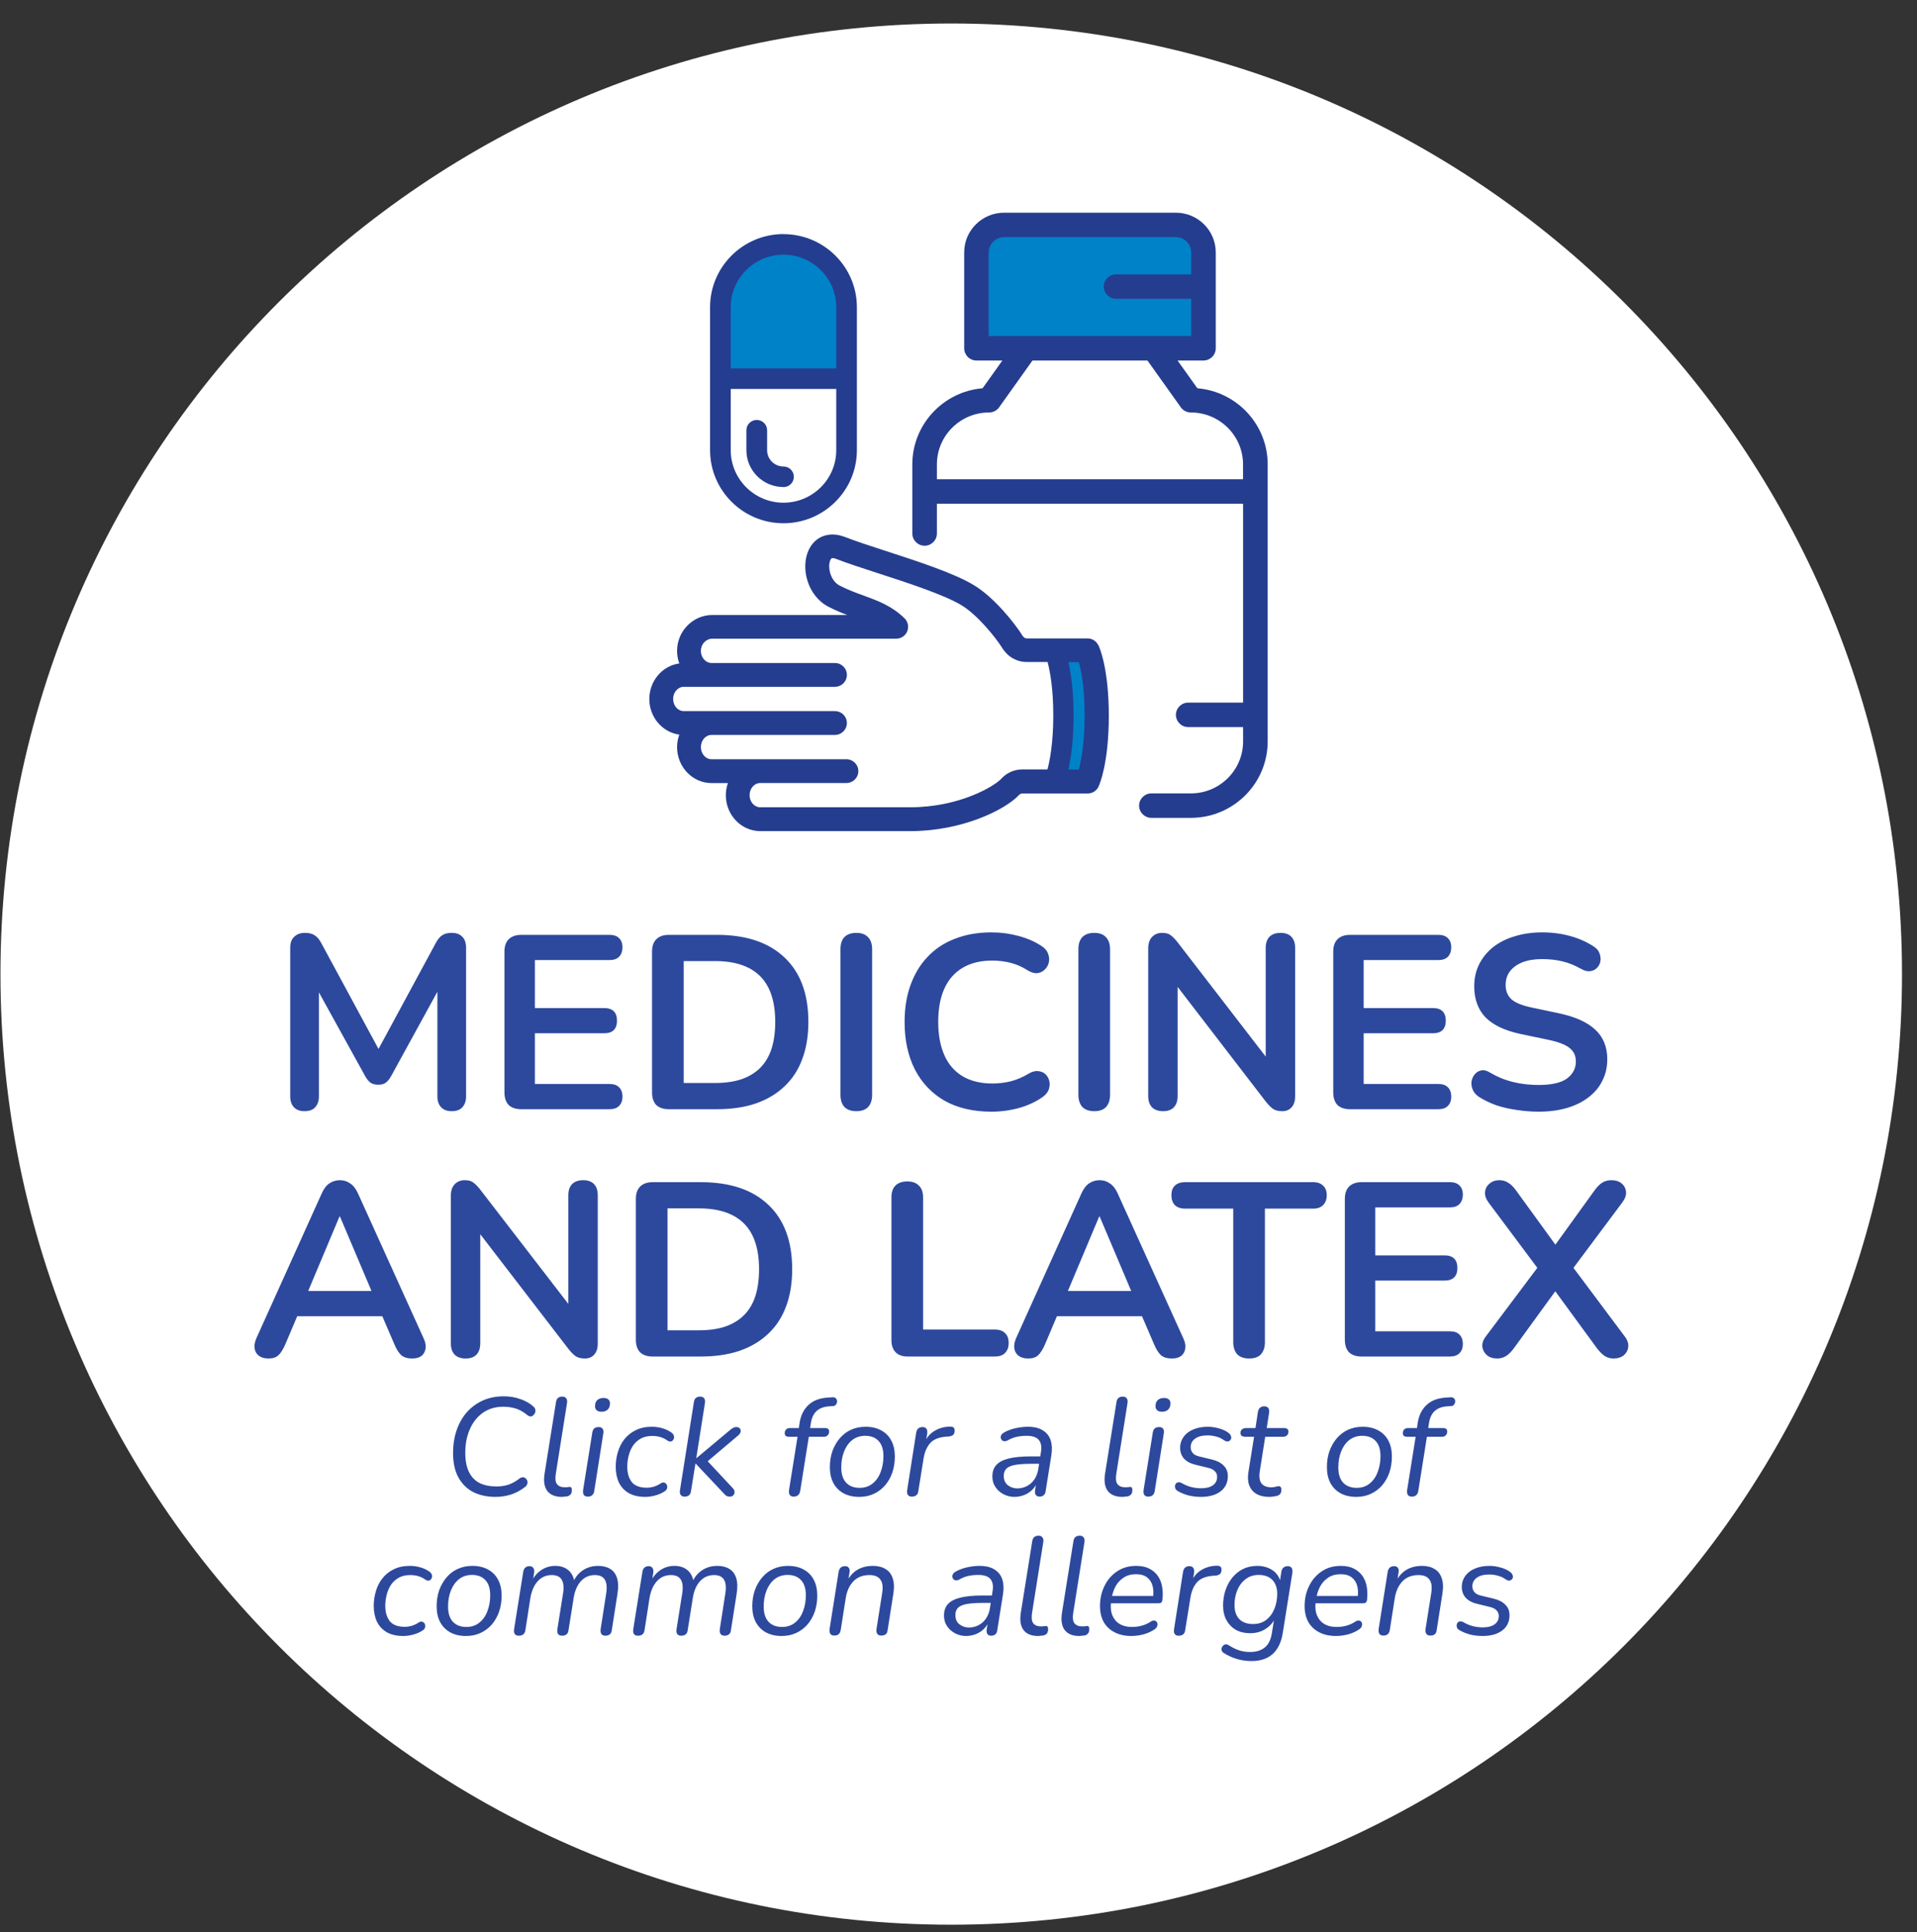
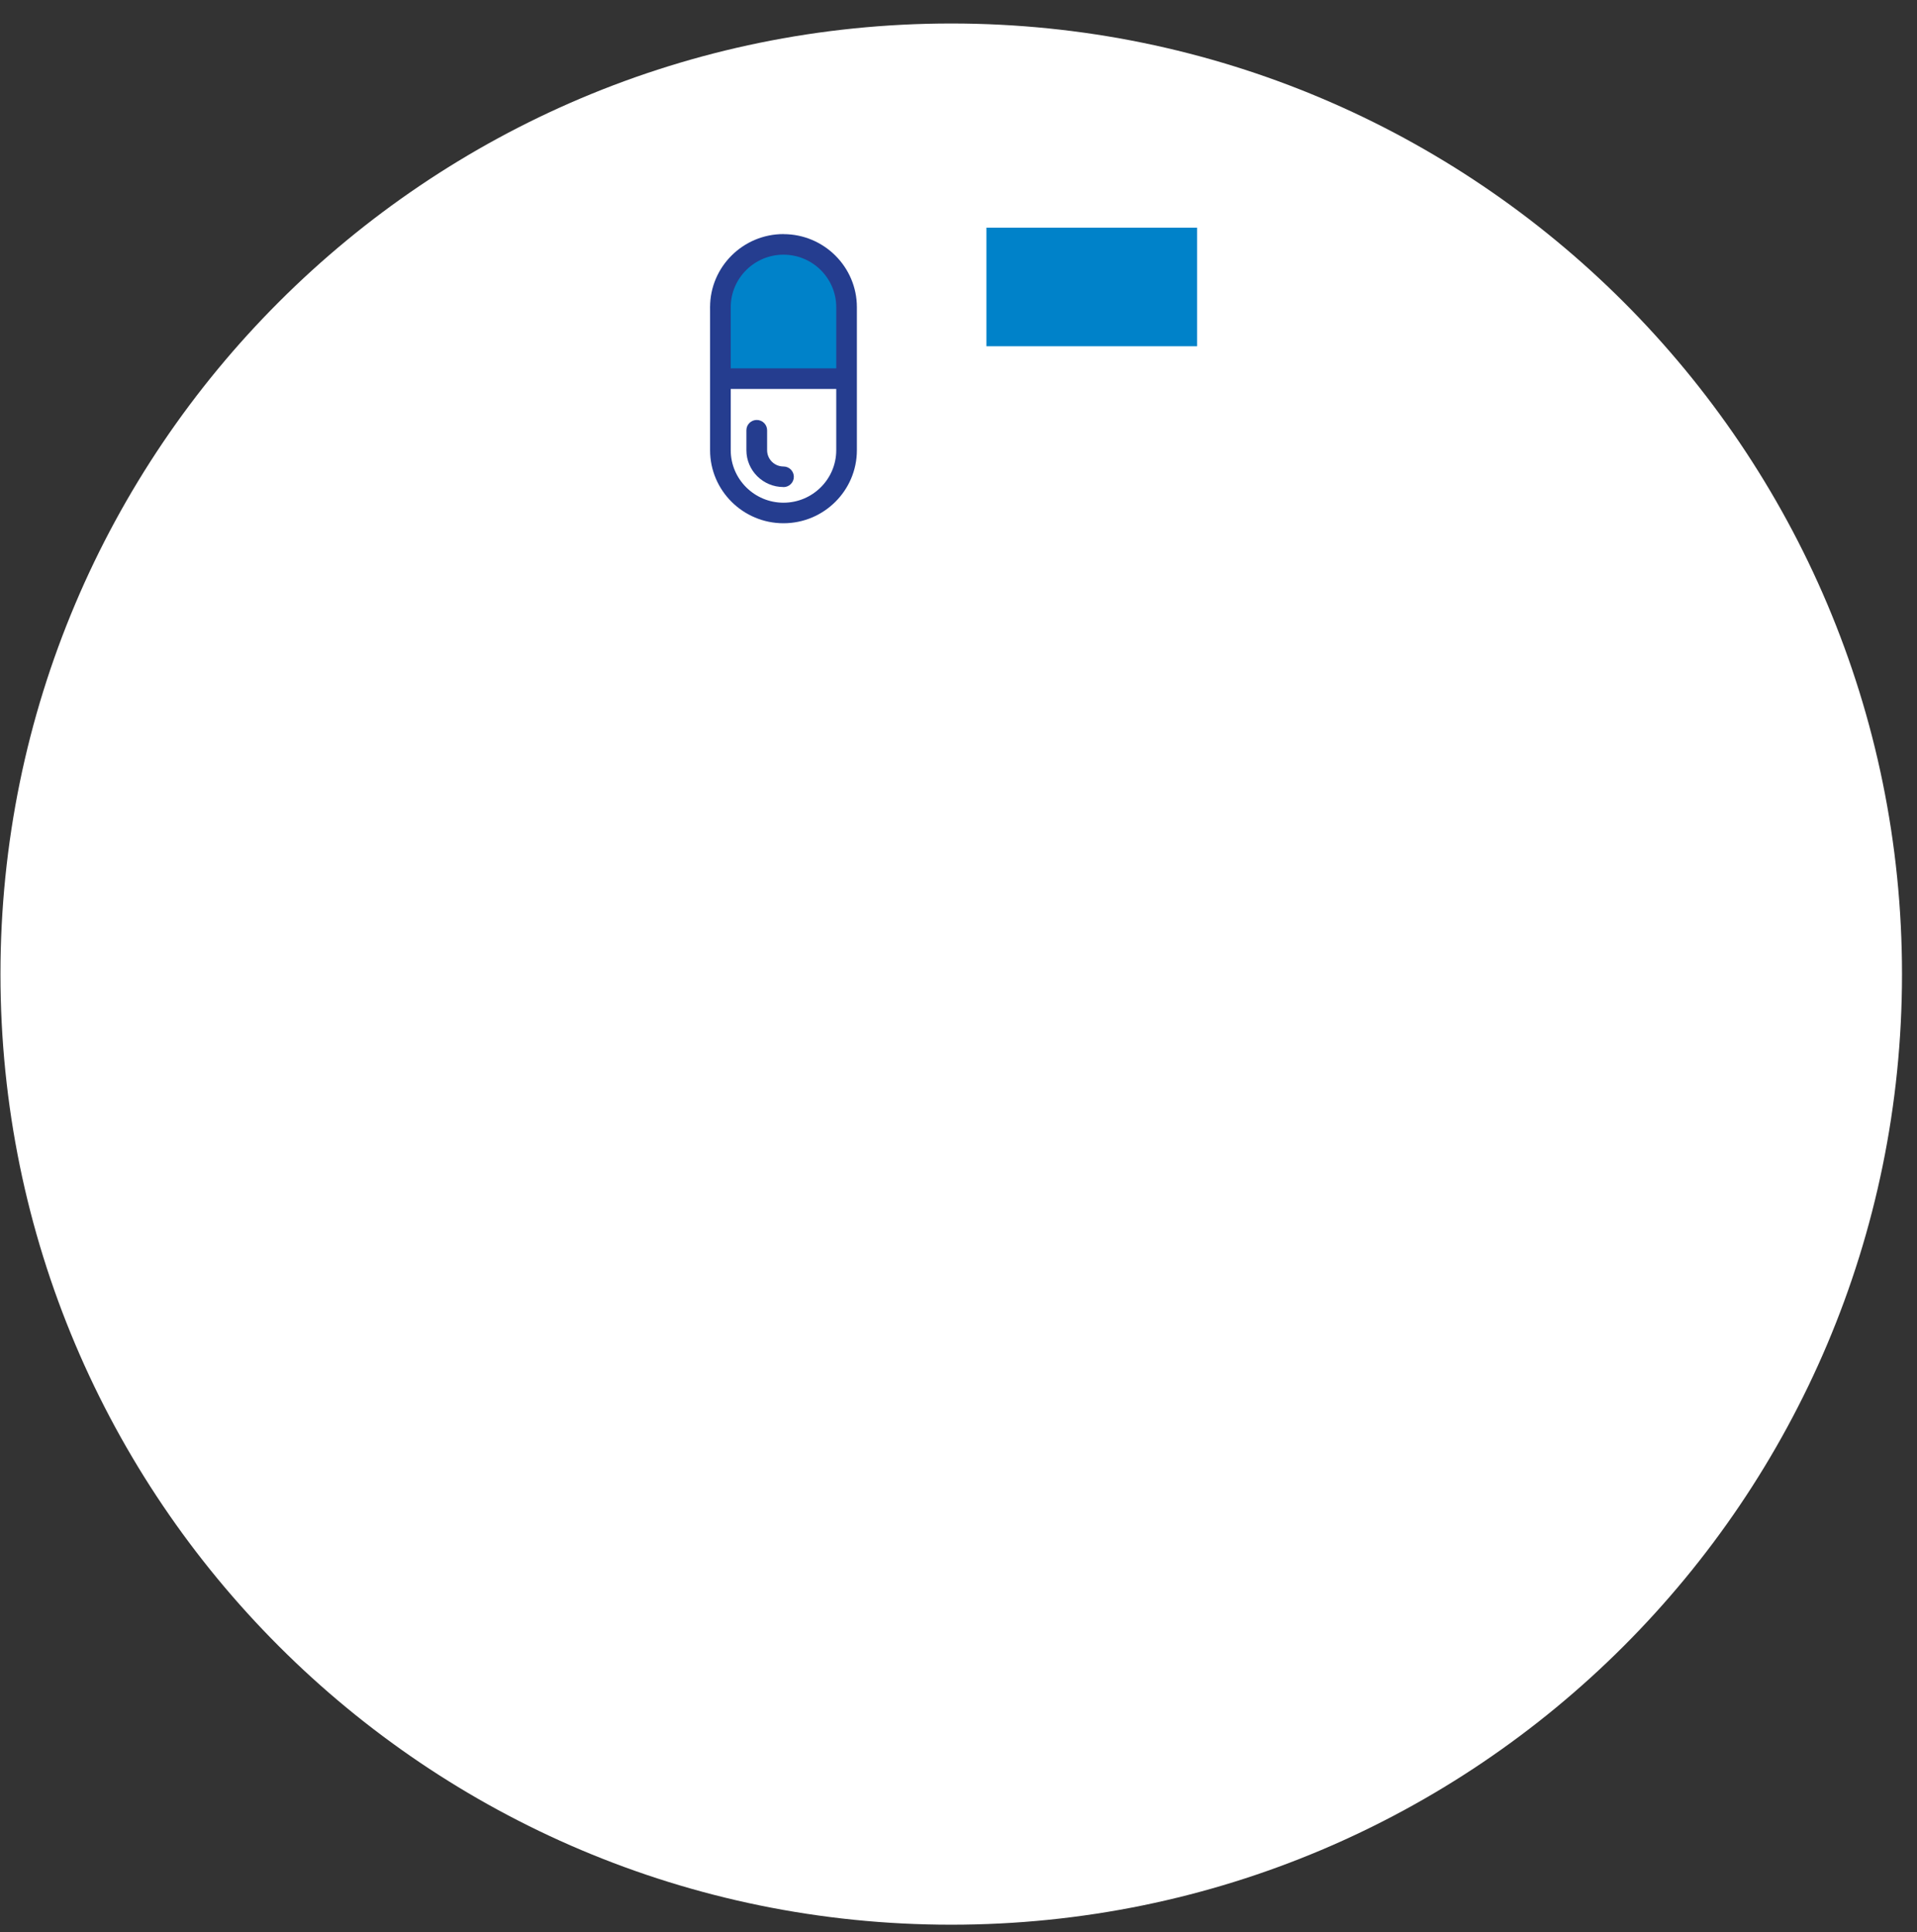
<svg xmlns="http://www.w3.org/2000/svg" width="124" height="125" viewBox="0 0 124 125" fill="none">
  <rect x="0" y="0" width="124" height="125" fill="#333333" stroke="none" />
  <g clip-path="url(#clip0_4369_24364)">
    <path d="M61.53 124.52C95.495 124.52 123.03 96.985 123.03 63.02C123.03 29.054 95.495 1.52 61.53 1.52C27.564 1.52 0.03 29.054 0.03 63.02C0.03 96.985 27.564 124.52 61.53 124.52Z" fill="white" />
-     <path d="M68.277 50.178C68.277 50.178 68.701 50.267 68.674 47.484C68.648 44.7 68.916 47.119 68.643 44.696L68.371 42.273L69.738 42.033L70.408 42.606L70.984 44.998L70.743 48.089L70.166 50.752L68.281 50.178H68.277Z" fill="#0082C9" />
    <path d="M77.435 14.73H63.806V22.4H77.435V14.73Z" fill="#0082C9" />
    <path d="M47.015 24.663H54.56V20.706L54.315 18.443L53.18 16.829L50.665 15.779L49.043 16.184L47.337 17.153L46.689 18.443L45.925 19.874L47.015 24.663Z" fill="#0082C9" />
-     <path d="M77.452 25.12L76.17 23.324H77.845C78.283 23.324 78.641 22.968 78.641 22.533V16.331C78.641 14.912 77.484 13.761 76.059 13.761H64.95C63.525 13.761 62.368 14.912 62.368 16.331V22.533C62.368 22.742 62.453 22.942 62.6 23.093C62.748 23.239 62.953 23.324 63.163 23.324H64.838L63.556 25.12C61.014 25.334 59.013 27.463 59.013 30.046V34.514C59.013 34.95 59.371 35.306 59.808 35.306C60.246 35.306 60.603 34.95 60.603 34.514V32.589H80.409V45.456H76.858C76.421 45.456 76.063 45.812 76.063 46.247C76.063 46.683 76.421 47.039 76.858 47.039H80.409V47.968C80.409 49.822 78.895 51.329 77.032 51.329H74.477C74.04 51.329 73.682 51.685 73.682 52.121C73.682 52.556 74.04 52.912 74.477 52.912H77.032C79.771 52.912 81.999 50.693 81.999 47.968V30.046C81.999 27.463 79.998 25.334 77.457 25.12H77.452ZM63.958 16.331C63.958 15.784 64.405 15.343 64.95 15.343H76.059C76.608 15.343 77.05 15.788 77.05 16.331V17.749H72.19C71.753 17.749 71.395 18.104 71.395 18.54C71.395 18.976 71.753 19.331 72.19 19.331H77.05V21.741H63.954V16.331H63.958ZM60.603 31.007V30.046C60.603 28.192 62.118 26.685 63.98 26.685C64.239 26.685 64.481 26.561 64.628 26.352L66.785 23.324H74.223L76.38 26.352C76.528 26.561 76.769 26.685 77.028 26.685C78.891 26.685 80.405 28.192 80.405 30.046V31.007H60.603Z" fill="#253D8F" />
    <path d="M50.679 15.144C48.062 15.144 45.931 17.264 45.931 19.87V29.126C45.931 31.732 48.062 33.852 50.679 33.852C53.297 33.852 55.427 31.732 55.427 29.126V19.874C55.427 17.269 53.297 15.148 50.679 15.148V15.144ZM54.092 25.165V29.126C54.092 30.998 52.56 32.523 50.679 32.523C48.799 32.523 47.267 30.998 47.267 29.126V25.165H54.092ZM54.092 19.87V23.831H47.267V19.874C47.267 18.002 48.799 16.477 50.679 16.477C52.56 16.477 54.092 18.002 54.092 19.874V19.87Z" fill="#253D8F" />
    <path d="M50.679 31.514C51.049 31.514 51.349 31.216 51.349 30.847C51.349 30.478 51.049 30.18 50.679 30.18C50.093 30.18 49.62 29.709 49.62 29.126V27.837C49.62 27.468 49.321 27.17 48.95 27.17C48.579 27.17 48.28 27.468 48.28 27.837V29.126C48.28 30.442 49.356 31.509 50.674 31.509L50.679 31.514Z" fill="#253D8F" />
-     <path d="M71.044 41.744C70.914 41.472 70.646 41.304 70.347 41.304H66.412C66.313 41.304 66.215 41.241 66.153 41.144C65.621 40.29 64.294 38.645 63.012 37.867C61.73 37.084 59.35 36.311 57.25 35.63C56.25 35.306 55.303 34.995 54.682 34.75C53.659 34.346 52.725 34.679 52.301 35.599C51.778 36.742 52.221 38.551 53.596 39.258C54.021 39.476 54.427 39.645 54.802 39.788H46.074C44.837 39.788 43.819 40.81 43.796 42.068C43.792 42.362 43.841 42.651 43.939 42.922C42.845 43.073 42.001 44.047 42.001 45.225C42.001 46.403 42.849 47.377 43.939 47.528C43.85 47.781 43.796 48.053 43.796 48.337C43.796 49.617 44.797 50.662 46.029 50.662H47.084C46.999 50.907 46.95 51.174 46.95 51.449C46.95 52.73 47.95 53.77 49.183 53.77H58.885C62.226 53.77 65.009 52.401 65.916 51.431C65.974 51.369 66.05 51.334 66.13 51.334H70.36C70.664 51.334 70.937 51.16 71.062 50.885C71.129 50.738 71.723 49.355 71.723 46.305C71.723 43.255 71.124 41.899 71.057 41.753L71.044 41.744ZM64.772 50.378C64.312 50.871 62.056 52.227 58.876 52.227H49.174C48.794 52.227 48.486 51.876 48.486 51.445C48.486 51.014 48.794 50.658 49.174 50.658H54.749C55.173 50.658 55.522 50.316 55.522 49.889C55.522 49.462 55.178 49.12 54.749 49.12H46.025C45.645 49.12 45.337 48.768 45.337 48.333C45.337 47.897 45.645 47.546 46.025 47.546H54.007C54.432 47.546 54.78 47.203 54.78 46.777C54.78 46.35 54.436 46.007 54.007 46.007H44.229C43.85 46.007 43.541 45.656 43.541 45.221C43.541 44.785 43.85 44.434 44.229 44.434H54.007C54.432 44.434 54.78 44.091 54.78 43.664C54.78 43.238 54.436 42.895 54.007 42.895H46.025C45.86 42.895 45.694 42.824 45.569 42.695C45.418 42.54 45.333 42.322 45.337 42.09C45.346 41.664 45.672 41.321 46.074 41.321H57.969C58.282 41.321 58.568 41.13 58.684 40.841C58.8 40.552 58.733 40.219 58.51 40.001C57.675 39.192 56.803 38.876 55.883 38.538C55.383 38.356 54.865 38.169 54.311 37.885C53.704 37.573 53.516 36.662 53.712 36.231C53.757 36.128 53.797 36.044 54.114 36.169C54.78 36.431 55.749 36.746 56.777 37.08C58.697 37.702 61.083 38.48 62.208 39.165C63.196 39.765 64.366 41.179 64.844 41.944C65.192 42.499 65.777 42.828 66.412 42.828H67.761C67.917 43.411 68.131 44.531 68.131 46.283C68.131 48.035 67.912 49.182 67.756 49.778H66.121C65.617 49.778 65.13 49.991 64.777 50.369L64.772 50.378ZM69.784 49.786H69.11C69.275 49.048 69.445 47.901 69.445 46.292C69.445 44.682 69.275 43.567 69.11 42.837H69.784C69.941 43.402 70.159 44.523 70.159 46.292C70.159 48.062 69.936 49.213 69.78 49.786H69.784Z" fill="#253D8F" />
-     <path d="M19.7 71.889C19.401 71.889 19.172 71.803 19.012 71.633C18.852 71.462 18.772 71.227 18.772 70.929V61.313C18.772 61.003 18.857 60.769 19.028 60.609C19.198 60.438 19.433 60.353 19.732 60.353C19.998 60.353 20.206 60.406 20.356 60.513C20.516 60.609 20.66 60.779 20.788 61.025L24.74 68.337H24.228L28.18 61.025C28.308 60.779 28.447 60.609 28.596 60.513C28.745 60.406 28.953 60.353 29.22 60.353C29.518 60.353 29.748 60.438 29.908 60.609C30.068 60.769 30.148 61.003 30.148 61.313V70.929C30.148 71.227 30.068 71.462 29.908 71.633C29.759 71.803 29.529 71.889 29.22 71.889C28.921 71.889 28.692 71.803 28.532 71.633C28.372 71.462 28.292 71.227 28.292 70.929V63.521H28.644L25.284 69.649C25.177 69.83 25.065 69.963 24.948 70.049C24.831 70.134 24.671 70.177 24.468 70.177C24.265 70.177 24.1 70.134 23.972 70.049C23.844 69.953 23.732 69.819 23.636 69.649L20.244 63.505H20.628V70.929C20.628 71.227 20.548 71.462 20.388 71.633C20.238 71.803 20.009 71.889 19.7 71.889ZM33.718 71.761C33.367 71.761 33.094 71.67 32.903 71.489C32.721 71.297 32.63 71.025 32.63 70.673V61.569C32.63 61.217 32.721 60.95 32.903 60.769C33.094 60.577 33.367 60.481 33.718 60.481H39.431C39.697 60.481 39.9 60.55 40.038 60.689C40.188 60.827 40.263 61.025 40.263 61.281C40.263 61.547 40.188 61.755 40.038 61.905C39.9 62.043 39.697 62.113 39.431 62.113H34.599V65.217H39.078C39.356 65.217 39.564 65.286 39.703 65.425C39.841 65.563 39.91 65.766 39.91 66.033C39.91 66.299 39.841 66.502 39.703 66.641C39.564 66.779 39.356 66.849 39.078 66.849H34.599V70.129H39.431C39.697 70.129 39.9 70.198 40.038 70.337C40.188 70.475 40.263 70.678 40.263 70.945C40.263 71.211 40.188 71.414 40.038 71.553C39.9 71.691 39.697 71.761 39.431 71.761H33.718ZM43.265 71.761C42.913 71.761 42.641 71.67 42.449 71.489C42.268 71.297 42.177 71.025 42.177 70.673V61.569C42.177 61.217 42.268 60.95 42.449 60.769C42.641 60.577 42.913 60.481 43.265 60.481H46.369C48.257 60.481 49.713 60.966 50.737 61.937C51.772 62.907 52.289 64.299 52.289 66.113C52.289 67.019 52.156 67.825 51.889 68.529C51.633 69.222 51.249 69.809 50.737 70.289C50.236 70.769 49.617 71.137 48.881 71.393C48.156 71.638 47.319 71.761 46.369 71.761H43.265ZM44.225 70.065H46.241C46.903 70.065 47.473 69.985 47.953 69.825C48.444 69.654 48.849 69.409 49.169 69.089C49.5 68.758 49.745 68.347 49.905 67.857C50.065 67.355 50.145 66.774 50.145 66.113C50.145 64.79 49.82 63.803 49.169 63.153C48.519 62.502 47.543 62.177 46.241 62.177H44.225V70.065ZM55.389 71.889C55.058 71.889 54.802 71.798 54.621 71.617C54.45 71.425 54.365 71.163 54.365 70.833V61.409C54.365 61.067 54.45 60.806 54.621 60.625C54.802 60.443 55.058 60.353 55.389 60.353C55.719 60.353 55.97 60.443 56.141 60.625C56.322 60.806 56.413 61.067 56.413 61.409V70.833C56.413 71.163 56.328 71.425 56.157 71.617C55.986 71.798 55.73 71.889 55.389 71.889ZM64.129 71.921C62.955 71.921 61.947 71.686 61.105 71.217C60.273 70.737 59.633 70.065 59.184 69.201C58.736 68.326 58.513 67.297 58.513 66.113C58.513 65.227 58.641 64.433 58.897 63.729C59.153 63.014 59.52 62.406 60.001 61.905C60.48 61.393 61.067 61.003 61.761 60.737C62.465 60.459 63.254 60.321 64.129 60.321C64.715 60.321 65.291 60.395 65.856 60.545C66.422 60.694 66.918 60.907 67.344 61.185C67.569 61.323 67.718 61.494 67.793 61.697C67.867 61.889 67.883 62.081 67.841 62.273C67.798 62.454 67.707 62.609 67.569 62.737C67.441 62.865 67.275 62.939 67.073 62.961C66.88 62.971 66.667 62.902 66.433 62.753C66.102 62.539 65.745 62.385 65.361 62.289C64.977 62.193 64.587 62.145 64.192 62.145C63.435 62.145 62.795 62.299 62.273 62.609C61.75 62.918 61.355 63.366 61.089 63.953C60.822 64.539 60.688 65.259 60.688 66.113C60.688 66.955 60.822 67.675 61.089 68.273C61.355 68.87 61.75 69.323 62.273 69.633C62.795 69.942 63.435 70.097 64.192 70.097C64.598 70.097 64.998 70.049 65.392 69.953C65.787 69.846 66.16 69.686 66.513 69.473C66.747 69.334 66.955 69.275 67.136 69.297C67.329 69.307 67.489 69.371 67.617 69.489C67.745 69.606 67.83 69.755 67.873 69.937C67.915 70.107 67.904 70.289 67.841 70.481C67.776 70.662 67.648 70.822 67.457 70.961C67.03 71.27 66.518 71.51 65.921 71.681C65.334 71.841 64.737 71.921 64.129 71.921ZM70.779 71.889C70.449 71.889 70.193 71.798 70.011 71.617C69.841 71.425 69.755 71.163 69.755 70.833V61.409C69.755 61.067 69.841 60.806 70.011 60.625C70.193 60.443 70.449 60.353 70.779 60.353C71.11 60.353 71.361 60.443 71.531 60.625C71.713 60.806 71.803 61.067 71.803 61.409V70.833C71.803 71.163 71.718 71.425 71.547 71.617C71.377 71.798 71.121 71.889 70.779 71.889ZM75.231 71.889C74.922 71.889 74.682 71.803 74.511 71.633C74.351 71.462 74.271 71.217 74.271 70.897V61.377C74.271 61.046 74.351 60.795 74.511 60.625C74.682 60.443 74.9 60.353 75.167 60.353C75.412 60.353 75.594 60.401 75.711 60.497C75.839 60.582 75.989 60.731 76.159 60.945L82.287 68.897H81.871V61.329C81.871 61.019 81.951 60.779 82.111 60.609C82.282 60.438 82.522 60.353 82.831 60.353C83.141 60.353 83.375 60.438 83.535 60.609C83.695 60.779 83.775 61.019 83.775 61.329V70.929C83.775 71.227 83.701 71.462 83.551 71.633C83.402 71.803 83.199 71.889 82.943 71.889C82.698 71.889 82.501 71.841 82.351 71.745C82.213 71.649 82.058 71.494 81.887 71.281L75.775 63.329H76.175V70.897C76.175 71.217 76.095 71.462 75.935 71.633C75.775 71.803 75.54 71.889 75.231 71.889ZM87.328 71.761C86.976 71.761 86.704 71.67 86.512 71.489C86.331 71.297 86.24 71.025 86.24 70.673V61.569C86.24 61.217 86.331 60.95 86.512 60.769C86.704 60.577 86.976 60.481 87.328 60.481H93.04C93.306 60.481 93.509 60.55 93.648 60.689C93.797 60.827 93.872 61.025 93.872 61.281C93.872 61.547 93.797 61.755 93.648 61.905C93.509 62.043 93.306 62.113 93.04 62.113H88.208V65.217H92.688C92.965 65.217 93.173 65.286 93.312 65.425C93.451 65.563 93.52 65.766 93.52 66.033C93.52 66.299 93.451 66.502 93.312 66.641C93.173 66.779 92.965 66.849 92.688 66.849H88.208V70.129H93.04C93.306 70.129 93.509 70.198 93.648 70.337C93.797 70.475 93.872 70.678 93.872 70.945C93.872 71.211 93.797 71.414 93.648 71.553C93.509 71.691 93.306 71.761 93.04 71.761H87.328ZM99.519 71.921C99.049 71.921 98.58 71.883 98.111 71.809C97.641 71.745 97.198 71.643 96.782 71.505C96.367 71.355 95.993 71.174 95.662 70.961C95.471 70.833 95.337 70.678 95.263 70.497C95.188 70.315 95.161 70.139 95.183 69.969C95.215 69.787 95.284 69.633 95.391 69.505C95.508 69.366 95.652 69.281 95.823 69.249C95.993 69.217 96.18 69.265 96.382 69.393C96.852 69.67 97.348 69.873 97.871 70.001C98.393 70.129 98.942 70.193 99.519 70.193C100.361 70.193 100.974 70.054 101.358 69.777C101.742 69.489 101.934 69.121 101.934 68.673C101.934 68.299 101.796 68.006 101.518 67.793C101.252 67.579 100.788 67.403 100.126 67.265L98.367 66.897C97.353 66.683 96.596 66.326 96.094 65.825C95.604 65.313 95.359 64.641 95.359 63.809C95.359 63.286 95.465 62.811 95.678 62.385C95.892 61.958 96.191 61.59 96.575 61.281C96.969 60.971 97.433 60.737 97.966 60.577C98.51 60.406 99.108 60.321 99.758 60.321C100.398 60.321 101.006 60.401 101.582 60.561C102.158 60.721 102.676 60.955 103.134 61.265C103.305 61.382 103.417 61.526 103.47 61.697C103.534 61.867 103.55 62.038 103.518 62.209C103.486 62.369 103.412 62.507 103.294 62.625C103.177 62.742 103.028 62.811 102.846 62.833C102.676 62.854 102.478 62.801 102.254 62.673C101.86 62.449 101.46 62.289 101.054 62.193C100.649 62.097 100.212 62.049 99.743 62.049C99.252 62.049 98.831 62.118 98.478 62.257C98.126 62.395 97.855 62.593 97.662 62.849C97.481 63.094 97.391 63.387 97.391 63.729C97.391 64.113 97.519 64.422 97.775 64.657C98.031 64.881 98.468 65.057 99.087 65.185L100.83 65.553C101.886 65.777 102.67 66.129 103.182 66.609C103.705 67.089 103.966 67.729 103.966 68.529C103.966 69.041 103.86 69.505 103.646 69.921C103.444 70.337 103.145 70.694 102.75 70.993C102.366 71.291 101.902 71.521 101.358 71.681C100.814 71.841 100.201 71.921 99.519 71.921ZM17.367 87.889C17.111 87.889 16.904 87.83 16.744 87.713C16.594 87.595 16.503 87.441 16.471 87.249C16.439 87.046 16.477 86.822 16.584 86.577L20.808 77.217C20.946 76.907 21.111 76.689 21.303 76.561C21.506 76.422 21.735 76.353 21.991 76.353C22.237 76.353 22.456 76.422 22.648 76.561C22.85 76.689 23.021 76.907 23.16 77.217L27.399 86.577C27.517 86.822 27.559 87.046 27.527 87.249C27.495 87.451 27.405 87.611 27.256 87.729C27.106 87.835 26.909 87.889 26.663 87.889C26.365 87.889 26.13 87.819 25.959 87.681C25.799 87.531 25.655 87.307 25.527 87.009L24.488 84.593L25.352 85.153H18.599L19.463 84.593L18.439 87.009C18.301 87.318 18.157 87.542 18.008 87.681C17.858 87.819 17.645 87.889 17.367 87.889ZM21.959 78.705L19.72 84.033L19.303 83.521H24.648L24.247 84.033L21.991 78.705H21.959ZM30.122 87.889C29.812 87.889 29.572 87.803 29.402 87.633C29.242 87.462 29.162 87.217 29.162 86.897V77.377C29.162 77.046 29.242 76.795 29.402 76.625C29.572 76.443 29.791 76.353 30.058 76.353C30.303 76.353 30.484 76.401 30.602 76.497C30.73 76.582 30.879 76.731 31.05 76.945L37.178 84.897H36.762V77.329C36.762 77.019 36.842 76.779 37.002 76.609C37.172 76.438 37.412 76.353 37.722 76.353C38.031 76.353 38.266 76.438 38.426 76.609C38.586 76.779 38.666 77.019 38.666 77.329V86.929C38.666 87.227 38.591 87.462 38.442 87.633C38.292 87.803 38.09 87.889 37.834 87.889C37.588 87.889 37.391 87.841 37.242 87.745C37.103 87.649 36.948 87.494 36.778 87.281L30.666 79.329H31.066V86.897C31.066 87.217 30.986 87.462 30.826 87.633C30.666 87.803 30.431 87.889 30.122 87.889ZM42.218 87.761C41.867 87.761 41.594 87.67 41.403 87.489C41.221 87.297 41.13 87.025 41.13 86.673V77.569C41.13 77.217 41.221 76.95 41.403 76.769C41.594 76.577 41.867 76.481 42.218 76.481H45.322C47.211 76.481 48.666 76.966 49.691 77.937C50.725 78.907 51.242 80.299 51.242 82.113C51.242 83.019 51.109 83.825 50.843 84.529C50.587 85.222 50.203 85.809 49.691 86.289C49.189 86.769 48.571 87.137 47.834 87.393C47.109 87.638 46.272 87.761 45.322 87.761H42.218ZM43.178 86.065H45.194C45.856 86.065 46.426 85.985 46.907 85.825C47.397 85.654 47.803 85.409 48.123 85.089C48.453 84.758 48.699 84.347 48.858 83.857C49.019 83.355 49.099 82.774 49.099 82.113C49.099 80.79 48.773 79.803 48.123 79.153C47.472 78.502 46.496 78.177 45.194 78.177H43.178V86.065ZM58.702 87.761C58.371 87.761 58.115 87.67 57.934 87.489C57.752 87.297 57.662 87.035 57.662 86.705V77.473C57.662 77.131 57.747 76.875 57.918 76.705C58.099 76.523 58.355 76.433 58.686 76.433C59.016 76.433 59.267 76.523 59.438 76.705C59.619 76.875 59.71 77.131 59.71 77.473V86.017H64.35C64.638 86.017 64.856 86.091 65.006 86.241C65.166 86.39 65.246 86.603 65.246 86.881C65.246 87.158 65.166 87.377 65.006 87.537C64.856 87.686 64.638 87.761 64.35 87.761H58.702ZM66.508 87.889C66.252 87.889 66.044 87.83 65.884 87.713C65.735 87.595 65.644 87.441 65.612 87.249C65.58 87.046 65.618 86.822 65.724 86.577L69.948 77.217C70.087 76.907 70.252 76.689 70.444 76.561C70.647 76.422 70.876 76.353 71.132 76.353C71.377 76.353 71.596 76.422 71.788 76.561C71.991 76.689 72.162 76.907 72.3 77.217L76.54 86.577C76.657 86.822 76.7 87.046 76.668 87.249C76.636 87.451 76.546 87.611 76.396 87.729C76.247 87.835 76.049 87.889 75.804 87.889C75.505 87.889 75.271 87.819 75.1 87.681C74.94 87.531 74.796 87.307 74.668 87.009L73.628 84.593L74.492 85.153H67.74L68.604 84.593L67.58 87.009C67.442 87.318 67.297 87.542 67.148 87.681C66.999 87.819 66.785 87.889 66.508 87.889ZM71.1 78.705L68.86 84.033L68.444 83.521H73.788L73.388 84.033L71.132 78.705H71.1ZM80.796 87.889C80.466 87.889 80.21 87.798 80.028 87.617C79.858 87.425 79.772 87.163 79.772 86.833V78.193H76.652C76.375 78.193 76.156 78.118 75.996 77.969C75.847 77.809 75.772 77.595 75.772 77.329C75.772 77.051 75.847 76.843 75.996 76.705C76.156 76.555 76.375 76.481 76.652 76.481H84.94C85.218 76.481 85.431 76.555 85.58 76.705C85.74 76.843 85.82 77.051 85.82 77.329C85.82 77.595 85.74 77.809 85.58 77.969C85.431 78.118 85.218 78.193 84.94 78.193H81.82V86.833C81.82 87.163 81.735 87.425 81.564 87.617C81.394 87.798 81.138 87.889 80.796 87.889ZM88.078 87.761C87.726 87.761 87.454 87.67 87.262 87.489C87.081 87.297 86.99 87.025 86.99 86.673V77.569C86.99 77.217 87.081 76.95 87.262 76.769C87.454 76.577 87.726 76.481 88.078 76.481H93.79C94.056 76.481 94.259 76.55 94.398 76.689C94.547 76.827 94.622 77.025 94.622 77.281C94.622 77.547 94.547 77.755 94.398 77.905C94.259 78.043 94.056 78.113 93.79 78.113H88.958V81.217H93.438C93.715 81.217 93.923 81.286 94.062 81.425C94.201 81.563 94.27 81.766 94.27 82.033C94.27 82.299 94.201 82.502 94.062 82.641C93.923 82.779 93.715 82.849 93.438 82.849H88.958V86.129H93.79C94.056 86.129 94.259 86.198 94.398 86.337C94.547 86.475 94.622 86.678 94.622 86.945C94.622 87.211 94.547 87.414 94.398 87.553C94.259 87.691 94.056 87.761 93.79 87.761H88.078ZM96.843 87.889C96.576 87.889 96.357 87.819 96.187 87.681C96.016 87.531 95.915 87.35 95.883 87.137C95.861 86.913 95.936 86.689 96.107 86.465L99.771 81.585V82.465L96.283 77.793C96.112 77.558 96.037 77.334 96.059 77.121C96.08 76.897 96.176 76.715 96.347 76.577C96.517 76.427 96.731 76.353 96.987 76.353C97.2 76.353 97.387 76.406 97.547 76.513C97.717 76.609 97.888 76.774 98.059 77.009L100.938 80.977H100.282L103.146 77.009C103.317 76.774 103.482 76.609 103.642 76.513C103.813 76.406 104.01 76.353 104.234 76.353C104.501 76.353 104.72 76.422 104.89 76.561C105.061 76.699 105.157 76.881 105.178 77.105C105.2 77.318 105.12 77.547 104.938 77.793L101.45 82.465V81.585L105.098 86.465C105.269 86.689 105.344 86.913 105.322 87.137C105.301 87.35 105.205 87.531 105.034 87.681C104.864 87.819 104.64 87.889 104.362 87.889C104.16 87.889 103.973 87.835 103.802 87.729C103.642 87.622 103.472 87.451 103.29 87.217L100.25 83.057H100.954L97.931 87.217C97.76 87.451 97.589 87.622 97.419 87.729C97.248 87.835 97.056 87.889 96.843 87.889ZM32.05 96.842C31.51 96.842 31.033 96.74 30.619 96.536C30.211 96.326 29.89 96.011 29.656 95.591C29.422 95.171 29.305 94.64 29.305 93.998C29.305 93.476 29.38 92.993 29.53 92.549C29.68 92.105 29.896 91.718 30.178 91.388C30.466 91.058 30.811 90.8 31.213 90.614C31.621 90.428 32.077 90.335 32.581 90.335C32.959 90.335 33.31 90.392 33.634 90.506C33.964 90.614 34.249 90.773 34.489 90.983C34.561 91.043 34.606 91.109 34.624 91.181C34.642 91.253 34.639 91.322 34.615 91.388C34.591 91.454 34.552 91.511 34.498 91.559C34.45 91.607 34.393 91.634 34.327 91.64C34.261 91.64 34.192 91.613 34.12 91.559C33.886 91.361 33.643 91.22 33.391 91.136C33.139 91.052 32.86 91.01 32.554 91.01C32.044 91.01 31.606 91.139 31.24 91.397C30.874 91.655 30.592 92.009 30.394 92.459C30.196 92.903 30.097 93.41 30.097 93.98C30.097 94.496 30.178 94.916 30.34 95.24C30.502 95.564 30.733 95.801 31.033 95.951C31.333 96.095 31.696 96.167 32.122 96.167C32.398 96.167 32.656 96.128 32.896 96.05C33.136 95.966 33.376 95.831 33.616 95.645C33.694 95.591 33.766 95.567 33.832 95.573C33.904 95.579 33.964 95.606 34.012 95.654C34.06 95.696 34.093 95.75 34.111 95.816C34.129 95.876 34.126 95.942 34.102 96.014C34.078 96.086 34.03 96.149 33.958 96.203C33.682 96.419 33.382 96.581 33.058 96.689C32.734 96.791 32.398 96.842 32.05 96.842ZM36.342 96.842C35.916 96.842 35.604 96.716 35.406 96.464C35.208 96.206 35.148 95.828 35.226 95.33L35.964 90.713C35.982 90.593 36.024 90.503 36.09 90.443C36.162 90.383 36.258 90.353 36.378 90.353C36.492 90.353 36.576 90.392 36.63 90.47C36.684 90.542 36.699 90.647 36.675 90.785L35.955 95.33C35.901 95.648 35.925 95.876 36.027 96.014C36.129 96.152 36.3 96.221 36.54 96.221C36.624 96.221 36.687 96.218 36.729 96.212C36.777 96.2 36.816 96.194 36.846 96.194C36.894 96.194 36.93 96.209 36.954 96.239C36.978 96.269 36.99 96.326 36.99 96.41C36.99 96.524 36.963 96.614 36.909 96.68C36.855 96.74 36.786 96.782 36.702 96.806C36.654 96.812 36.594 96.818 36.522 96.824C36.456 96.836 36.396 96.842 36.342 96.842ZM38.015 96.824C37.901 96.824 37.817 96.788 37.763 96.716C37.715 96.638 37.7 96.53 37.718 96.392L38.312 92.684C38.33 92.564 38.372 92.474 38.438 92.414C38.51 92.354 38.606 92.324 38.726 92.324C38.84 92.324 38.924 92.36 38.978 92.432C39.032 92.504 39.047 92.609 39.023 92.747L38.438 96.464C38.42 96.584 38.375 96.674 38.303 96.734C38.237 96.794 38.141 96.824 38.015 96.824ZM38.906 91.334C38.762 91.334 38.654 91.298 38.582 91.226C38.51 91.154 38.48 91.055 38.492 90.929C38.498 90.773 38.549 90.653 38.645 90.569C38.747 90.485 38.879 90.443 39.041 90.443C39.185 90.443 39.293 90.479 39.365 90.551C39.437 90.617 39.467 90.716 39.455 90.848C39.443 91.004 39.389 91.124 39.293 91.208C39.197 91.292 39.068 91.334 38.906 91.334ZM41.745 96.842C41.313 96.842 40.956 96.761 40.674 96.599C40.392 96.437 40.179 96.209 40.035 95.915C39.897 95.621 39.828 95.282 39.828 94.898C39.828 94.574 39.873 94.259 39.963 93.953C40.053 93.641 40.194 93.362 40.386 93.116C40.578 92.87 40.821 92.675 41.115 92.531C41.409 92.381 41.76 92.306 42.168 92.306C42.396 92.306 42.615 92.336 42.825 92.396C43.041 92.456 43.227 92.54 43.383 92.648C43.467 92.696 43.527 92.756 43.563 92.828C43.599 92.894 43.611 92.96 43.599 93.026C43.587 93.086 43.56 93.14 43.518 93.188C43.482 93.23 43.434 93.254 43.374 93.26C43.314 93.266 43.251 93.248 43.185 93.206C43.035 93.098 42.879 93.02 42.717 92.972C42.555 92.924 42.381 92.9 42.195 92.9C41.901 92.9 41.652 92.957 41.448 93.071C41.244 93.185 41.076 93.338 40.944 93.53C40.818 93.722 40.725 93.938 40.665 94.178C40.605 94.412 40.575 94.649 40.575 94.889C40.575 95.297 40.671 95.627 40.863 95.879C41.061 96.125 41.385 96.248 41.835 96.248C41.979 96.248 42.129 96.227 42.285 96.185C42.441 96.137 42.597 96.062 42.753 95.96C42.813 95.918 42.873 95.903 42.933 95.915C42.993 95.921 43.041 95.945 43.077 95.987C43.119 96.029 43.146 96.08 43.158 96.14C43.17 96.194 43.164 96.251 43.14 96.311C43.122 96.371 43.077 96.425 43.005 96.473C42.843 96.587 42.645 96.677 42.411 96.743C42.177 96.809 41.955 96.842 41.745 96.842ZM44.282 96.824C44.168 96.824 44.084 96.788 44.03 96.716C43.976 96.638 43.961 96.533 43.985 96.401L44.885 90.704C44.903 90.584 44.945 90.497 45.011 90.443C45.083 90.383 45.179 90.353 45.299 90.353C45.413 90.353 45.497 90.392 45.551 90.47C45.605 90.542 45.62 90.647 45.596 90.785L45.038 94.331H45.056L47.216 92.522C47.294 92.456 47.363 92.408 47.423 92.378C47.483 92.342 47.555 92.324 47.639 92.324C47.735 92.324 47.807 92.354 47.855 92.414C47.903 92.468 47.921 92.537 47.909 92.621C47.897 92.699 47.852 92.774 47.774 92.846L45.542 94.736L45.569 94.313L47.414 96.293C47.486 96.371 47.519 96.452 47.513 96.536C47.513 96.614 47.486 96.683 47.432 96.743C47.378 96.797 47.303 96.824 47.207 96.824C47.111 96.824 47.03 96.803 46.964 96.761C46.904 96.713 46.832 96.641 46.748 96.545L45.002 94.691H44.984L44.696 96.473C44.666 96.707 44.528 96.824 44.282 96.824ZM51.336 96.824C51.222 96.824 51.138 96.788 51.084 96.716C51.036 96.638 51.021 96.53 51.039 96.392L51.588 92.954H51.048C50.952 92.954 50.88 92.936 50.832 92.9C50.784 92.858 50.76 92.801 50.76 92.729C50.76 92.621 50.79 92.537 50.85 92.477C50.916 92.417 51.003 92.387 51.111 92.387H51.777L51.66 92.486L51.723 92.045C51.801 91.559 51.993 91.175 52.299 90.893C52.605 90.605 53.028 90.446 53.568 90.416L53.847 90.398C53.931 90.392 53.994 90.407 54.036 90.443C54.084 90.473 54.117 90.518 54.135 90.578C54.153 90.632 54.153 90.689 54.135 90.749C54.123 90.803 54.096 90.851 54.054 90.893C54.018 90.935 53.967 90.959 53.901 90.965L53.631 90.983C53.283 91.007 53.013 91.109 52.821 91.289C52.629 91.463 52.506 91.721 52.452 92.063L52.389 92.459L52.326 92.387H53.343C53.439 92.387 53.511 92.405 53.559 92.441C53.607 92.477 53.631 92.531 53.631 92.603C53.631 92.717 53.598 92.804 53.532 92.864C53.472 92.924 53.388 92.954 53.28 92.954H52.317L51.759 96.464C51.717 96.704 51.576 96.824 51.336 96.824ZM55.578 96.842C55.188 96.842 54.849 96.764 54.561 96.608C54.279 96.452 54.06 96.23 53.904 95.942C53.754 95.654 53.679 95.312 53.679 94.916C53.679 94.544 53.733 94.202 53.841 93.89C53.955 93.572 54.114 93.293 54.318 93.053C54.522 92.813 54.762 92.63 55.038 92.504C55.32 92.372 55.638 92.306 55.992 92.306C56.382 92.306 56.718 92.384 57 92.54C57.288 92.696 57.507 92.918 57.657 93.206C57.807 93.488 57.882 93.83 57.882 94.232C57.882 94.604 57.828 94.949 57.72 95.267C57.612 95.579 57.456 95.855 57.252 96.095C57.048 96.329 56.805 96.512 56.523 96.644C56.241 96.776 55.926 96.842 55.578 96.842ZM55.605 96.257C55.935 96.257 56.214 96.164 56.442 95.978C56.676 95.792 56.85 95.543 56.964 95.231C57.084 94.919 57.144 94.577 57.144 94.205C57.144 93.773 57.039 93.446 56.829 93.224C56.625 93.002 56.337 92.891 55.965 92.891C55.635 92.891 55.353 92.984 55.119 93.17C54.891 93.356 54.717 93.602 54.597 93.908C54.477 94.214 54.417 94.559 54.417 94.943C54.417 95.369 54.522 95.696 54.732 95.924C54.942 96.146 55.233 96.257 55.605 96.257ZM58.977 96.824C58.863 96.824 58.779 96.788 58.725 96.716C58.677 96.644 58.662 96.539 58.68 96.401L59.265 92.675C59.289 92.555 59.334 92.468 59.4 92.414C59.472 92.354 59.565 92.324 59.679 92.324C59.787 92.324 59.868 92.36 59.922 92.432C59.976 92.504 59.994 92.606 59.976 92.738L59.868 93.431H59.769C59.895 93.071 60.105 92.795 60.399 92.603C60.699 92.411 61.035 92.309 61.407 92.297C61.539 92.291 61.629 92.309 61.677 92.351C61.725 92.387 61.749 92.453 61.749 92.549C61.749 92.675 61.719 92.768 61.659 92.828C61.599 92.882 61.503 92.918 61.371 92.936L61.191 92.945C60.711 92.987 60.366 93.131 60.156 93.377C59.946 93.623 59.808 93.947 59.742 94.349L59.4 96.473C59.388 96.587 59.346 96.674 59.274 96.734C59.202 96.794 59.103 96.824 58.977 96.824ZM65.621 96.842C65.369 96.842 65.132 96.785 64.91 96.671C64.694 96.557 64.52 96.401 64.388 96.203C64.256 96.005 64.19 95.78 64.19 95.528C64.19 95.216 64.274 94.967 64.442 94.781C64.616 94.589 64.886 94.448 65.252 94.358C65.618 94.268 66.089 94.223 66.665 94.223H67.385L67.313 94.7H66.764C66.302 94.7 65.936 94.724 65.666 94.772C65.402 94.82 65.213 94.901 65.099 95.015C64.985 95.129 64.928 95.285 64.928 95.483C64.928 95.747 65.015 95.948 65.189 96.086C65.369 96.224 65.573 96.293 65.801 96.293C66.023 96.293 66.227 96.245 66.413 96.149C66.605 96.053 66.767 95.912 66.899 95.726C67.031 95.534 67.118 95.309 67.16 95.051L67.331 93.953C67.391 93.605 67.346 93.341 67.196 93.161C67.052 92.981 66.788 92.891 66.404 92.891C66.182 92.891 65.972 92.912 65.774 92.954C65.576 92.996 65.378 93.074 65.18 93.188C65.102 93.23 65.03 93.248 64.964 93.242C64.898 93.236 64.844 93.212 64.802 93.17C64.76 93.122 64.736 93.068 64.73 93.008C64.724 92.948 64.739 92.888 64.775 92.828C64.811 92.768 64.874 92.714 64.964 92.666C65.192 92.54 65.438 92.45 65.702 92.396C65.972 92.336 66.233 92.306 66.485 92.306C66.893 92.306 67.217 92.384 67.457 92.54C67.703 92.69 67.871 92.903 67.961 93.179C68.051 93.455 68.066 93.779 68.006 94.151L67.637 96.464C67.625 96.584 67.583 96.674 67.511 96.734C67.445 96.794 67.355 96.824 67.241 96.824C67.133 96.824 67.052 96.788 66.998 96.716C66.95 96.644 66.935 96.542 66.953 96.41L67.07 95.681L67.142 95.771C67.064 96.011 66.944 96.212 66.782 96.374C66.626 96.53 66.446 96.647 66.242 96.725C66.038 96.803 65.831 96.842 65.621 96.842ZM72.597 96.842C72.171 96.842 71.859 96.716 71.661 96.464C71.463 96.206 71.403 95.828 71.481 95.33L72.219 90.713C72.237 90.593 72.279 90.503 72.345 90.443C72.417 90.383 72.513 90.353 72.633 90.353C72.747 90.353 72.831 90.392 72.885 90.47C72.939 90.542 72.954 90.647 72.93 90.785L72.21 95.33C72.156 95.648 72.18 95.876 72.282 96.014C72.384 96.152 72.555 96.221 72.795 96.221C72.879 96.221 72.942 96.218 72.984 96.212C73.032 96.2 73.071 96.194 73.101 96.194C73.149 96.194 73.185 96.209 73.209 96.239C73.233 96.269 73.245 96.326 73.245 96.41C73.245 96.524 73.218 96.614 73.164 96.68C73.11 96.74 73.041 96.782 72.957 96.806C72.909 96.812 72.849 96.818 72.777 96.824C72.711 96.836 72.651 96.842 72.597 96.842ZM74.27 96.824C74.156 96.824 74.072 96.788 74.018 96.716C73.97 96.638 73.955 96.53 73.973 96.392L74.567 92.684C74.585 92.564 74.627 92.474 74.693 92.414C74.765 92.354 74.861 92.324 74.981 92.324C75.095 92.324 75.179 92.36 75.233 92.432C75.287 92.504 75.302 92.609 75.278 92.747L74.693 96.464C74.675 96.584 74.63 96.674 74.558 96.734C74.492 96.794 74.396 96.824 74.27 96.824ZM75.161 91.334C75.017 91.334 74.909 91.298 74.837 91.226C74.765 91.154 74.735 91.055 74.747 90.929C74.753 90.773 74.804 90.653 74.9 90.569C75.002 90.485 75.134 90.443 75.296 90.443C75.44 90.443 75.548 90.479 75.62 90.551C75.692 90.617 75.722 90.716 75.71 90.848C75.698 91.004 75.644 91.124 75.548 91.208C75.452 91.292 75.323 91.334 75.161 91.334ZM77.685 96.842C77.397 96.842 77.121 96.809 76.857 96.743C76.599 96.671 76.374 96.578 76.182 96.464C76.11 96.422 76.059 96.371 76.029 96.311C76.005 96.245 75.996 96.182 76.002 96.122C76.014 96.062 76.038 96.011 76.074 95.969C76.116 95.927 76.167 95.903 76.227 95.897C76.293 95.891 76.365 95.909 76.443 95.951C76.635 96.065 76.836 96.149 77.046 96.203C77.256 96.257 77.472 96.284 77.694 96.284C78.018 96.284 78.27 96.221 78.45 96.095C78.636 95.963 78.729 95.78 78.729 95.546C78.729 95.396 78.678 95.273 78.576 95.177C78.48 95.075 78.336 95.003 78.144 94.961L77.298 94.754C76.998 94.682 76.761 94.553 76.587 94.367C76.419 94.175 76.335 93.941 76.335 93.665C76.335 93.407 76.407 93.176 76.551 92.972C76.695 92.762 76.902 92.6 77.172 92.486C77.442 92.366 77.76 92.306 78.126 92.306C78.366 92.306 78.609 92.342 78.855 92.414C79.101 92.48 79.305 92.576 79.467 92.702C79.539 92.756 79.587 92.816 79.611 92.882C79.641 92.942 79.65 93.002 79.638 93.062C79.626 93.116 79.599 93.161 79.557 93.197C79.515 93.233 79.461 93.254 79.395 93.26C79.335 93.26 79.266 93.236 79.188 93.188C79.038 93.074 78.87 92.993 78.684 92.945C78.498 92.891 78.303 92.864 78.099 92.864C77.763 92.864 77.499 92.933 77.307 93.071C77.115 93.209 77.019 93.395 77.019 93.629C77.019 93.773 77.064 93.899 77.154 94.007C77.244 94.109 77.379 94.181 77.559 94.223L78.414 94.43C78.732 94.508 78.978 94.637 79.152 94.817C79.332 94.991 79.422 95.219 79.422 95.501C79.422 95.921 79.263 96.251 78.945 96.491C78.627 96.725 78.207 96.842 77.685 96.842ZM82.109 96.842C81.767 96.842 81.485 96.776 81.263 96.644C81.047 96.512 80.894 96.329 80.804 96.095C80.72 95.861 80.702 95.582 80.75 95.258L81.119 92.954H80.561C80.459 92.954 80.378 92.933 80.318 92.891C80.264 92.849 80.237 92.789 80.237 92.711C80.237 92.603 80.273 92.522 80.345 92.468C80.417 92.414 80.51 92.387 80.624 92.387H81.209L81.371 91.325C81.395 91.211 81.44 91.127 81.506 91.073C81.572 91.013 81.662 90.983 81.776 90.983C81.896 90.983 81.983 91.019 82.037 91.091C82.091 91.163 82.109 91.265 82.091 91.397L81.938 92.387H83.018C83.126 92.387 83.207 92.405 83.261 92.441C83.315 92.477 83.342 92.537 83.342 92.621C83.342 92.723 83.309 92.804 83.243 92.864C83.183 92.924 83.096 92.954 82.982 92.954H81.839L81.488 95.186C81.434 95.552 81.473 95.816 81.605 95.978C81.737 96.14 81.944 96.221 82.226 96.221C82.352 96.221 82.451 96.209 82.523 96.185C82.595 96.161 82.655 96.149 82.703 96.149C82.763 96.149 82.808 96.167 82.838 96.203C82.868 96.233 82.883 96.29 82.883 96.374C82.883 96.494 82.862 96.581 82.82 96.635C82.784 96.689 82.727 96.731 82.649 96.761C82.583 96.785 82.496 96.803 82.388 96.815C82.286 96.833 82.193 96.842 82.109 96.842ZM87.729 96.842C87.339 96.842 87 96.764 86.712 96.608C86.43 96.452 86.211 96.23 86.055 95.942C85.905 95.654 85.83 95.312 85.83 94.916C85.83 94.544 85.884 94.202 85.992 93.89C86.106 93.572 86.265 93.293 86.469 93.053C86.673 92.813 86.913 92.63 87.189 92.504C87.471 92.372 87.789 92.306 88.143 92.306C88.533 92.306 88.869 92.384 89.151 92.54C89.439 92.696 89.658 92.918 89.808 93.206C89.958 93.488 90.033 93.83 90.033 94.232C90.033 94.604 89.979 94.949 89.871 95.267C89.763 95.579 89.607 95.855 89.403 96.095C89.199 96.329 88.956 96.512 88.674 96.644C88.392 96.776 88.077 96.842 87.729 96.842ZM87.756 96.257C88.086 96.257 88.365 96.164 88.593 95.978C88.827 95.792 89.001 95.543 89.115 95.231C89.235 94.919 89.295 94.577 89.295 94.205C89.295 93.773 89.19 93.446 88.98 93.224C88.776 93.002 88.488 92.891 88.116 92.891C87.786 92.891 87.504 92.984 87.27 93.17C87.042 93.356 86.868 93.602 86.748 93.908C86.628 94.214 86.568 94.559 86.568 94.943C86.568 95.369 86.673 95.696 86.883 95.924C87.093 96.146 87.384 96.257 87.756 96.257ZM91.318 96.824C91.204 96.824 91.12 96.788 91.066 96.716C91.018 96.638 91.003 96.53 91.021 96.392L91.57 92.954H91.03C90.934 92.954 90.862 92.936 90.814 92.9C90.766 92.858 90.742 92.801 90.742 92.729C90.742 92.621 90.772 92.537 90.832 92.477C90.898 92.417 90.985 92.387 91.093 92.387H91.759L91.642 92.486L91.705 92.045C91.783 91.559 91.975 91.175 92.281 90.893C92.587 90.605 93.01 90.446 93.55 90.416L93.829 90.398C93.913 90.392 93.976 90.407 94.018 90.443C94.066 90.473 94.099 90.518 94.117 90.578C94.135 90.632 94.135 90.689 94.117 90.749C94.105 90.803 94.078 90.851 94.036 90.893C94 90.935 93.949 90.959 93.883 90.965L93.613 90.983C93.265 91.007 92.995 91.109 92.803 91.289C92.611 91.463 92.488 91.721 92.434 92.063L92.371 92.459L92.308 92.387H93.325C93.421 92.387 93.493 92.405 93.541 92.441C93.589 92.477 93.613 92.531 93.613 92.603C93.613 92.717 93.58 92.804 93.514 92.864C93.454 92.924 93.37 92.954 93.262 92.954H92.299L91.741 96.464C91.699 96.704 91.558 96.824 91.318 96.824ZM26.092 105.842C25.66 105.842 25.303 105.761 25.021 105.599C24.739 105.437 24.526 105.209 24.382 104.915C24.244 104.621 24.175 104.282 24.175 103.898C24.175 103.574 24.22 103.259 24.31 102.953C24.4 102.641 24.541 102.362 24.733 102.116C24.925 101.87 25.168 101.675 25.462 101.531C25.756 101.381 26.107 101.306 26.515 101.306C26.743 101.306 26.962 101.336 27.172 101.396C27.388 101.456 27.574 101.54 27.73 101.648C27.814 101.696 27.874 101.756 27.91 101.828C27.946 101.894 27.958 101.96 27.946 102.026C27.934 102.086 27.907 102.14 27.865 102.188C27.829 102.23 27.781 102.254 27.721 102.26C27.661 102.266 27.598 102.248 27.532 102.206C27.382 102.098 27.226 102.02 27.064 101.972C26.902 101.924 26.728 101.9 26.542 101.9C26.248 101.9 25.999 101.957 25.795 102.071C25.591 102.185 25.423 102.338 25.291 102.53C25.165 102.722 25.072 102.938 25.012 103.178C24.952 103.412 24.922 103.649 24.922 103.889C24.922 104.297 25.018 104.627 25.21 104.879C25.408 105.125 25.732 105.248 26.182 105.248C26.326 105.248 26.476 105.227 26.632 105.185C26.788 105.137 26.944 105.062 27.1 104.96C27.16 104.918 27.22 104.903 27.28 104.915C27.34 104.921 27.388 104.945 27.424 104.987C27.466 105.029 27.493 105.08 27.505 105.14C27.517 105.194 27.511 105.251 27.487 105.311C27.469 105.371 27.424 105.425 27.352 105.473C27.19 105.587 26.992 105.677 26.758 105.743C26.524 105.809 26.302 105.842 26.092 105.842ZM30.143 105.842C29.753 105.842 29.414 105.764 29.126 105.608C28.844 105.452 28.625 105.23 28.469 104.942C28.319 104.654 28.244 104.312 28.244 103.916C28.244 103.544 28.298 103.202 28.406 102.89C28.52 102.572 28.679 102.293 28.883 102.053C29.087 101.813 29.327 101.63 29.603 101.504C29.885 101.372 30.203 101.306 30.557 101.306C30.947 101.306 31.283 101.384 31.565 101.54C31.853 101.696 32.072 101.918 32.222 102.206C32.372 102.488 32.447 102.83 32.447 103.232C32.447 103.604 32.393 103.949 32.285 104.267C32.177 104.579 32.021 104.855 31.817 105.095C31.613 105.329 31.37 105.512 31.088 105.644C30.806 105.776 30.491 105.842 30.143 105.842ZM30.17 105.257C30.5 105.257 30.779 105.164 31.007 104.978C31.241 104.792 31.415 104.543 31.529 104.231C31.649 103.919 31.709 103.577 31.709 103.205C31.709 102.773 31.604 102.446 31.394 102.224C31.19 102.002 30.902 101.891 30.53 101.891C30.2 101.891 29.918 101.984 29.684 102.17C29.456 102.356 29.282 102.602 29.162 102.908C29.042 103.214 28.982 103.559 28.982 103.943C28.982 104.369 29.087 104.696 29.297 104.924C29.507 105.146 29.798 105.257 30.17 105.257ZM33.551 105.824C33.437 105.824 33.353 105.788 33.299 105.716C33.251 105.644 33.236 105.539 33.254 105.401L33.848 101.675C33.872 101.555 33.917 101.468 33.983 101.414C34.049 101.354 34.139 101.324 34.253 101.324C34.367 101.324 34.448 101.363 34.496 101.441C34.55 101.513 34.568 101.612 34.55 101.738L34.433 102.494L34.352 102.386C34.514 102.032 34.73 101.765 35 101.585C35.27 101.399 35.576 101.306 35.918 101.306C36.266 101.306 36.548 101.399 36.764 101.585C36.986 101.771 37.121 102.047 37.169 102.413L37.061 102.386C37.205 102.044 37.418 101.78 37.7 101.594C37.982 101.402 38.315 101.306 38.699 101.306C39.005 101.306 39.263 101.372 39.473 101.504C39.683 101.63 39.83 101.828 39.914 102.098C39.998 102.368 40.007 102.707 39.941 103.115L39.572 105.473C39.56 105.587 39.518 105.674 39.446 105.734C39.374 105.794 39.278 105.824 39.158 105.824C39.044 105.824 38.96 105.788 38.906 105.716C38.852 105.644 38.834 105.539 38.852 105.401L39.212 103.079C39.272 102.689 39.242 102.395 39.122 102.197C39.002 101.999 38.789 101.9 38.483 101.9C38.117 101.9 37.814 102.032 37.574 102.296C37.334 102.56 37.178 102.923 37.106 103.385L36.773 105.473C36.761 105.587 36.719 105.674 36.647 105.734C36.575 105.794 36.479 105.824 36.359 105.824C36.239 105.824 36.152 105.788 36.098 105.716C36.05 105.644 36.035 105.539 36.053 105.401L36.422 103.079C36.482 102.689 36.452 102.395 36.332 102.197C36.212 101.999 35.999 101.9 35.693 101.9C35.327 101.9 35.024 102.032 34.784 102.296C34.544 102.56 34.385 102.923 34.307 103.385L33.983 105.473C33.947 105.707 33.803 105.824 33.551 105.824ZM41.259 105.824C41.145 105.824 41.061 105.788 41.007 105.716C40.959 105.644 40.944 105.539 40.962 105.401L41.556 101.675C41.58 101.555 41.625 101.468 41.691 101.414C41.757 101.354 41.847 101.324 41.961 101.324C42.075 101.324 42.156 101.363 42.204 101.441C42.258 101.513 42.276 101.612 42.258 101.738L42.141 102.494L42.06 102.386C42.222 102.032 42.438 101.765 42.708 101.585C42.978 101.399 43.284 101.306 43.626 101.306C43.974 101.306 44.256 101.399 44.472 101.585C44.694 101.771 44.829 102.047 44.877 102.413L44.769 102.386C44.913 102.044 45.126 101.78 45.408 101.594C45.69 101.402 46.023 101.306 46.407 101.306C46.713 101.306 46.971 101.372 47.181 101.504C47.391 101.63 47.538 101.828 47.622 102.098C47.706 102.368 47.715 102.707 47.649 103.115L47.28 105.473C47.268 105.587 47.226 105.674 47.154 105.734C47.082 105.794 46.986 105.824 46.866 105.824C46.752 105.824 46.668 105.788 46.614 105.716C46.56 105.644 46.542 105.539 46.56 105.401L46.92 103.079C46.98 102.689 46.95 102.395 46.83 102.197C46.71 101.999 46.497 101.9 46.191 101.9C45.825 101.9 45.522 102.032 45.282 102.296C45.042 102.56 44.886 102.923 44.814 103.385L44.481 105.473C44.469 105.587 44.427 105.674 44.355 105.734C44.283 105.794 44.187 105.824 44.067 105.824C43.947 105.824 43.86 105.788 43.806 105.716C43.758 105.644 43.743 105.539 43.761 105.401L44.13 103.079C44.19 102.689 44.16 102.395 44.04 102.197C43.92 101.999 43.707 101.9 43.401 101.9C43.035 101.9 42.732 102.032 42.492 102.296C42.252 102.56 42.093 102.923 42.015 103.385L41.691 105.473C41.655 105.707 41.511 105.824 41.259 105.824ZM50.56 105.842C50.17 105.842 49.831 105.764 49.543 105.608C49.261 105.452 49.042 105.23 48.886 104.942C48.736 104.654 48.661 104.312 48.661 103.916C48.661 103.544 48.715 103.202 48.823 102.89C48.937 102.572 49.096 102.293 49.3 102.053C49.504 101.813 49.744 101.63 50.02 101.504C50.302 101.372 50.62 101.306 50.974 101.306C51.364 101.306 51.7 101.384 51.982 101.54C52.27 101.696 52.489 101.918 52.639 102.206C52.789 102.488 52.864 102.83 52.864 103.232C52.864 103.604 52.81 103.949 52.702 104.267C52.594 104.579 52.438 104.855 52.234 105.095C52.03 105.329 51.787 105.512 51.505 105.644C51.223 105.776 50.908 105.842 50.56 105.842ZM50.587 105.257C50.917 105.257 51.196 105.164 51.424 104.978C51.658 104.792 51.832 104.543 51.946 104.231C52.066 103.919 52.126 103.577 52.126 103.205C52.126 102.773 52.021 102.446 51.811 102.224C51.607 102.002 51.319 101.891 50.947 101.891C50.617 101.891 50.335 101.984 50.101 102.17C49.873 102.356 49.699 102.602 49.579 102.908C49.459 103.214 49.399 103.559 49.399 103.943C49.399 104.369 49.504 104.696 49.714 104.924C49.924 105.146 50.215 105.257 50.587 105.257ZM53.959 105.815C53.845 105.815 53.761 105.776 53.707 105.698C53.659 105.62 53.644 105.515 53.662 105.383L54.247 101.684C54.271 101.564 54.316 101.474 54.382 101.414C54.454 101.354 54.55 101.324 54.67 101.324C54.778 101.324 54.856 101.36 54.904 101.432C54.958 101.498 54.973 101.597 54.949 101.729L54.832 102.485L54.76 102.377C54.91 102.035 55.129 101.771 55.417 101.585C55.711 101.399 56.059 101.306 56.461 101.306C56.785 101.306 57.055 101.372 57.271 101.504C57.493 101.63 57.649 101.828 57.739 102.098C57.835 102.362 57.85 102.701 57.784 103.115L57.415 105.464C57.403 105.584 57.361 105.674 57.289 105.734C57.217 105.788 57.121 105.815 57.001 105.815C56.887 105.815 56.803 105.779 56.749 105.707C56.695 105.629 56.677 105.524 56.695 105.392L57.055 103.115C57.127 102.707 57.094 102.404 56.956 102.206C56.818 102.002 56.581 101.9 56.245 101.9C55.807 101.9 55.459 102.035 55.201 102.305C54.943 102.575 54.778 102.935 54.706 103.385L54.382 105.455C54.346 105.695 54.205 105.815 53.959 105.815ZM62.492 105.842C62.24 105.842 62.003 105.785 61.781 105.671C61.565 105.557 61.391 105.401 61.259 105.203C61.127 105.005 61.061 104.78 61.061 104.528C61.061 104.216 61.145 103.967 61.313 103.781C61.487 103.589 61.757 103.448 62.123 103.358C62.489 103.268 62.96 103.223 63.536 103.223H64.256L64.184 103.7H63.635C63.173 103.7 62.807 103.724 62.537 103.772C62.273 103.82 62.084 103.901 61.97 104.015C61.856 104.129 61.799 104.285 61.799 104.483C61.799 104.747 61.886 104.948 62.06 105.086C62.24 105.224 62.444 105.293 62.672 105.293C62.894 105.293 63.098 105.245 63.284 105.149C63.476 105.053 63.638 104.912 63.77 104.726C63.902 104.534 63.989 104.309 64.031 104.051L64.202 102.953C64.262 102.605 64.217 102.341 64.067 102.161C63.923 101.981 63.659 101.891 63.275 101.891C63.053 101.891 62.843 101.912 62.645 101.954C62.447 101.996 62.249 102.074 62.051 102.188C61.973 102.23 61.901 102.248 61.835 102.242C61.769 102.236 61.715 102.212 61.673 102.17C61.631 102.122 61.607 102.068 61.601 102.008C61.595 101.948 61.61 101.888 61.646 101.828C61.682 101.768 61.745 101.714 61.835 101.666C62.063 101.54 62.309 101.45 62.573 101.396C62.843 101.336 63.104 101.306 63.356 101.306C63.764 101.306 64.088 101.384 64.328 101.54C64.574 101.69 64.742 101.903 64.832 102.179C64.922 102.455 64.937 102.779 64.877 103.151L64.508 105.464C64.496 105.584 64.454 105.674 64.382 105.734C64.316 105.794 64.226 105.824 64.112 105.824C64.004 105.824 63.923 105.788 63.869 105.716C63.821 105.644 63.806 105.542 63.824 105.41L63.941 104.681L64.013 104.771C63.935 105.011 63.815 105.212 63.653 105.374C63.497 105.53 63.317 105.647 63.113 105.725C62.909 105.803 62.702 105.842 62.492 105.842ZM67.148 105.842C66.722 105.842 66.41 105.716 66.212 105.464C66.014 105.206 65.954 104.828 66.032 104.33L66.77 99.713C66.788 99.593 66.83 99.503 66.896 99.443C66.968 99.383 67.064 99.353 67.184 99.353C67.298 99.353 67.382 99.392 67.436 99.47C67.49 99.542 67.505 99.647 67.481 99.785L66.761 104.33C66.707 104.648 66.731 104.876 66.833 105.014C66.935 105.152 67.106 105.221 67.346 105.221C67.43 105.221 67.493 105.218 67.535 105.212C67.583 105.2 67.622 105.194 67.652 105.194C67.7 105.194 67.736 105.209 67.76 105.239C67.784 105.269 67.796 105.326 67.796 105.41C67.796 105.524 67.769 105.614 67.715 105.68C67.661 105.74 67.592 105.782 67.508 105.806C67.46 105.812 67.4 105.818 67.328 105.824C67.262 105.836 67.202 105.842 67.148 105.842ZM69.811 105.842C69.385 105.842 69.073 105.716 68.875 105.464C68.677 105.206 68.617 104.828 68.695 104.33L69.433 99.713C69.451 99.593 69.493 99.503 69.559 99.443C69.631 99.383 69.727 99.353 69.847 99.353C69.961 99.353 70.045 99.392 70.099 99.47C70.153 99.542 70.168 99.647 70.144 99.785L69.424 104.33C69.37 104.648 69.394 104.876 69.496 105.014C69.598 105.152 69.769 105.221 70.009 105.221C70.093 105.221 70.156 105.218 70.198 105.212C70.246 105.2 70.285 105.194 70.315 105.194C70.363 105.194 70.399 105.209 70.423 105.239C70.447 105.269 70.459 105.326 70.459 105.41C70.459 105.524 70.432 105.614 70.378 105.68C70.324 105.74 70.255 105.782 70.171 105.806C70.123 105.812 70.063 105.818 69.991 105.824C69.925 105.836 69.865 105.842 69.811 105.842ZM73.186 105.842C72.772 105.842 72.412 105.764 72.106 105.608C71.8 105.452 71.563 105.23 71.395 104.942C71.233 104.648 71.152 104.303 71.152 103.907C71.152 103.433 71.248 103.001 71.44 102.611C71.632 102.215 71.902 101.9 72.25 101.666C72.598 101.426 73.012 101.306 73.492 101.306C73.834 101.306 74.119 101.366 74.347 101.486C74.581 101.606 74.767 101.768 74.905 101.972C75.043 102.176 75.133 102.41 75.175 102.674C75.217 102.932 75.223 103.199 75.193 103.475C75.181 103.577 75.154 103.646 75.112 103.682C75.07 103.712 75.004 103.727 74.914 103.727H71.719L71.791 103.25H74.743L74.581 103.367C74.623 103.085 74.614 102.83 74.554 102.602C74.494 102.374 74.377 102.191 74.203 102.053C74.029 101.915 73.789 101.846 73.483 101.846C73.159 101.846 72.889 101.921 72.673 102.071C72.457 102.215 72.286 102.401 72.16 102.629C72.04 102.857 71.959 103.094 71.917 103.34L71.881 103.556C71.797 104.066 71.875 104.477 72.115 104.789C72.355 105.101 72.724 105.257 73.222 105.257C73.438 105.257 73.648 105.23 73.852 105.176C74.056 105.122 74.248 105.035 74.428 104.915C74.512 104.861 74.584 104.837 74.644 104.843C74.71 104.843 74.761 104.864 74.797 104.906C74.839 104.942 74.863 104.99 74.869 105.05C74.881 105.104 74.872 105.164 74.842 105.23C74.818 105.29 74.77 105.347 74.698 105.401C74.494 105.545 74.254 105.656 73.978 105.734C73.702 105.806 73.438 105.842 73.186 105.842ZM76.239 105.824C76.125 105.824 76.041 105.788 75.987 105.716C75.939 105.644 75.924 105.539 75.942 105.401L76.527 101.675C76.551 101.555 76.596 101.468 76.662 101.414C76.734 101.354 76.827 101.324 76.941 101.324C77.049 101.324 77.13 101.36 77.184 101.432C77.238 101.504 77.256 101.606 77.238 101.738L77.13 102.431H77.031C77.157 102.071 77.367 101.795 77.661 101.603C77.961 101.411 78.297 101.309 78.669 101.297C78.801 101.291 78.891 101.309 78.939 101.351C78.987 101.387 79.011 101.453 79.011 101.549C79.011 101.675 78.981 101.768 78.921 101.828C78.861 101.882 78.765 101.918 78.633 101.936L78.453 101.945C77.973 101.987 77.628 102.131 77.418 102.377C77.208 102.623 77.07 102.947 77.004 103.349L76.662 105.473C76.65 105.587 76.608 105.674 76.536 105.734C76.464 105.794 76.365 105.824 76.239 105.824ZM80.951 107.462C80.603 107.462 80.276 107.414 79.97 107.318C79.67 107.222 79.4 107.096 79.16 106.94C79.094 106.898 79.049 106.847 79.025 106.787C79.007 106.727 79.007 106.667 79.025 106.607C79.043 106.553 79.073 106.505 79.115 106.463C79.157 106.421 79.208 106.394 79.268 106.382C79.334 106.376 79.403 106.394 79.475 106.436C79.685 106.574 79.901 106.682 80.123 106.76C80.345 106.838 80.594 106.877 80.87 106.877C81.254 106.877 81.566 106.781 81.806 106.589C82.046 106.397 82.199 106.094 82.265 105.68L82.436 104.645L82.508 104.654C82.358 104.966 82.139 105.212 81.851 105.392C81.569 105.572 81.239 105.662 80.861 105.662C80.513 105.662 80.207 105.59 79.943 105.446C79.685 105.296 79.481 105.086 79.331 104.816C79.187 104.546 79.115 104.231 79.115 103.871C79.115 103.535 79.163 103.214 79.259 102.908C79.361 102.596 79.508 102.32 79.7 102.08C79.892 101.84 80.123 101.651 80.393 101.513C80.669 101.375 80.981 101.306 81.329 101.306C81.689 101.306 82.007 101.393 82.283 101.567C82.559 101.741 82.748 102.011 82.85 102.377L82.76 102.494L82.886 101.675C82.91 101.555 82.955 101.468 83.021 101.414C83.093 101.354 83.189 101.324 83.309 101.324C83.417 101.324 83.495 101.36 83.543 101.432C83.597 101.504 83.615 101.609 83.597 101.747L82.976 105.644C82.88 106.244 82.664 106.697 82.328 107.003C81.992 107.309 81.533 107.462 80.951 107.462ZM81.05 105.068C81.392 105.068 81.677 104.978 81.905 104.798C82.139 104.618 82.316 104.378 82.436 104.078C82.556 103.778 82.616 103.457 82.616 103.115C82.616 102.731 82.511 102.431 82.301 102.215C82.091 101.999 81.797 101.891 81.419 101.891C81.083 101.891 80.798 101.984 80.564 102.17C80.33 102.35 80.153 102.587 80.033 102.881C79.913 103.175 79.853 103.493 79.853 103.835C79.853 104.231 79.958 104.537 80.168 104.753C80.378 104.963 80.672 105.068 81.05 105.068ZM86.422 105.842C86.008 105.842 85.648 105.764 85.342 105.608C85.036 105.452 84.799 105.23 84.631 104.942C84.469 104.648 84.388 104.303 84.388 103.907C84.388 103.433 84.484 103.001 84.676 102.611C84.868 102.215 85.138 101.9 85.486 101.666C85.834 101.426 86.248 101.306 86.728 101.306C87.07 101.306 87.355 101.366 87.583 101.486C87.817 101.606 88.003 101.768 88.141 101.972C88.279 102.176 88.369 102.41 88.411 102.674C88.453 102.932 88.459 103.199 88.429 103.475C88.417 103.577 88.39 103.646 88.348 103.682C88.306 103.712 88.24 103.727 88.15 103.727H84.955L85.027 103.25H87.979L87.817 103.367C87.859 103.085 87.85 102.83 87.79 102.602C87.73 102.374 87.613 102.191 87.439 102.053C87.265 101.915 87.025 101.846 86.719 101.846C86.395 101.846 86.125 101.921 85.909 102.071C85.693 102.215 85.522 102.401 85.396 102.629C85.276 102.857 85.195 103.094 85.153 103.34L85.117 103.556C85.033 104.066 85.111 104.477 85.351 104.789C85.591 105.101 85.96 105.257 86.458 105.257C86.674 105.257 86.884 105.23 87.088 105.176C87.292 105.122 87.484 105.035 87.664 104.915C87.748 104.861 87.82 104.837 87.88 104.843C87.946 104.843 87.997 104.864 88.033 104.906C88.075 104.942 88.099 104.99 88.105 105.05C88.117 105.104 88.108 105.164 88.078 105.23C88.054 105.29 88.006 105.347 87.934 105.401C87.73 105.545 87.49 105.656 87.214 105.734C86.938 105.806 86.674 105.842 86.422 105.842ZM89.475 105.815C89.361 105.815 89.277 105.776 89.223 105.698C89.175 105.62 89.16 105.515 89.178 105.383L89.763 101.684C89.787 101.564 89.832 101.474 89.898 101.414C89.97 101.354 90.066 101.324 90.186 101.324C90.294 101.324 90.372 101.36 90.42 101.432C90.474 101.498 90.489 101.597 90.465 101.729L90.348 102.485L90.276 102.377C90.426 102.035 90.645 101.771 90.933 101.585C91.227 101.399 91.575 101.306 91.977 101.306C92.301 101.306 92.571 101.372 92.787 101.504C93.009 101.63 93.165 101.828 93.255 102.098C93.351 102.362 93.366 102.701 93.3 103.115L92.931 105.464C92.919 105.584 92.877 105.674 92.805 105.734C92.733 105.788 92.637 105.815 92.517 105.815C92.403 105.815 92.319 105.779 92.265 105.707C92.211 105.629 92.193 105.524 92.211 105.392L92.571 103.115C92.643 102.707 92.61 102.404 92.472 102.206C92.334 102.002 92.097 101.9 91.761 101.9C91.323 101.9 90.975 102.035 90.717 102.305C90.459 102.575 90.294 102.935 90.222 103.385L89.898 105.455C89.862 105.695 89.721 105.815 89.475 105.815ZM95.904 105.842C95.617 105.842 95.341 105.809 95.076 105.743C94.819 105.671 94.594 105.578 94.401 105.464C94.329 105.422 94.278 105.371 94.249 105.311C94.225 105.245 94.216 105.182 94.222 105.122C94.234 105.062 94.257 105.011 94.293 104.969C94.335 104.927 94.386 104.903 94.447 104.897C94.513 104.891 94.585 104.909 94.662 104.951C94.855 105.065 95.055 105.149 95.266 105.203C95.475 105.257 95.692 105.284 95.913 105.284C96.237 105.284 96.49 105.221 96.669 105.095C96.856 104.963 96.948 104.78 96.948 104.546C96.948 104.396 96.897 104.273 96.796 104.177C96.7 104.075 96.555 104.003 96.364 103.961L95.517 103.754C95.218 103.682 94.981 103.553 94.806 103.367C94.638 103.175 94.555 102.941 94.555 102.665C94.555 102.407 94.626 102.176 94.77 101.972C94.915 101.762 95.121 101.6 95.391 101.486C95.662 101.366 95.98 101.306 96.346 101.306C96.585 101.306 96.829 101.342 97.075 101.414C97.32 101.48 97.525 101.576 97.686 101.702C97.758 101.756 97.806 101.816 97.831 101.882C97.861 101.942 97.87 102.002 97.858 102.062C97.846 102.116 97.819 102.161 97.776 102.197C97.734 102.233 97.68 102.254 97.615 102.26C97.555 102.26 97.486 102.236 97.407 102.188C97.257 102.074 97.09 101.993 96.903 101.945C96.718 101.891 96.522 101.864 96.319 101.864C95.983 101.864 95.719 101.933 95.526 102.071C95.335 102.209 95.239 102.395 95.239 102.629C95.239 102.773 95.284 102.899 95.374 103.007C95.463 103.109 95.599 103.181 95.778 103.223L96.633 103.43C96.951 103.508 97.198 103.637 97.371 103.817C97.552 103.991 97.641 104.219 97.641 104.501C97.641 104.921 97.483 105.251 97.165 105.491C96.847 105.725 96.427 105.842 95.904 105.842Z" fill="#2D499E" />
  </g>
  <defs>
    <clipPath id="clip0_4369_24364">
      <rect width="123" height="124" fill="white" transform="translate(0.015 0.76)" />
    </clipPath>
  </defs>
</svg>